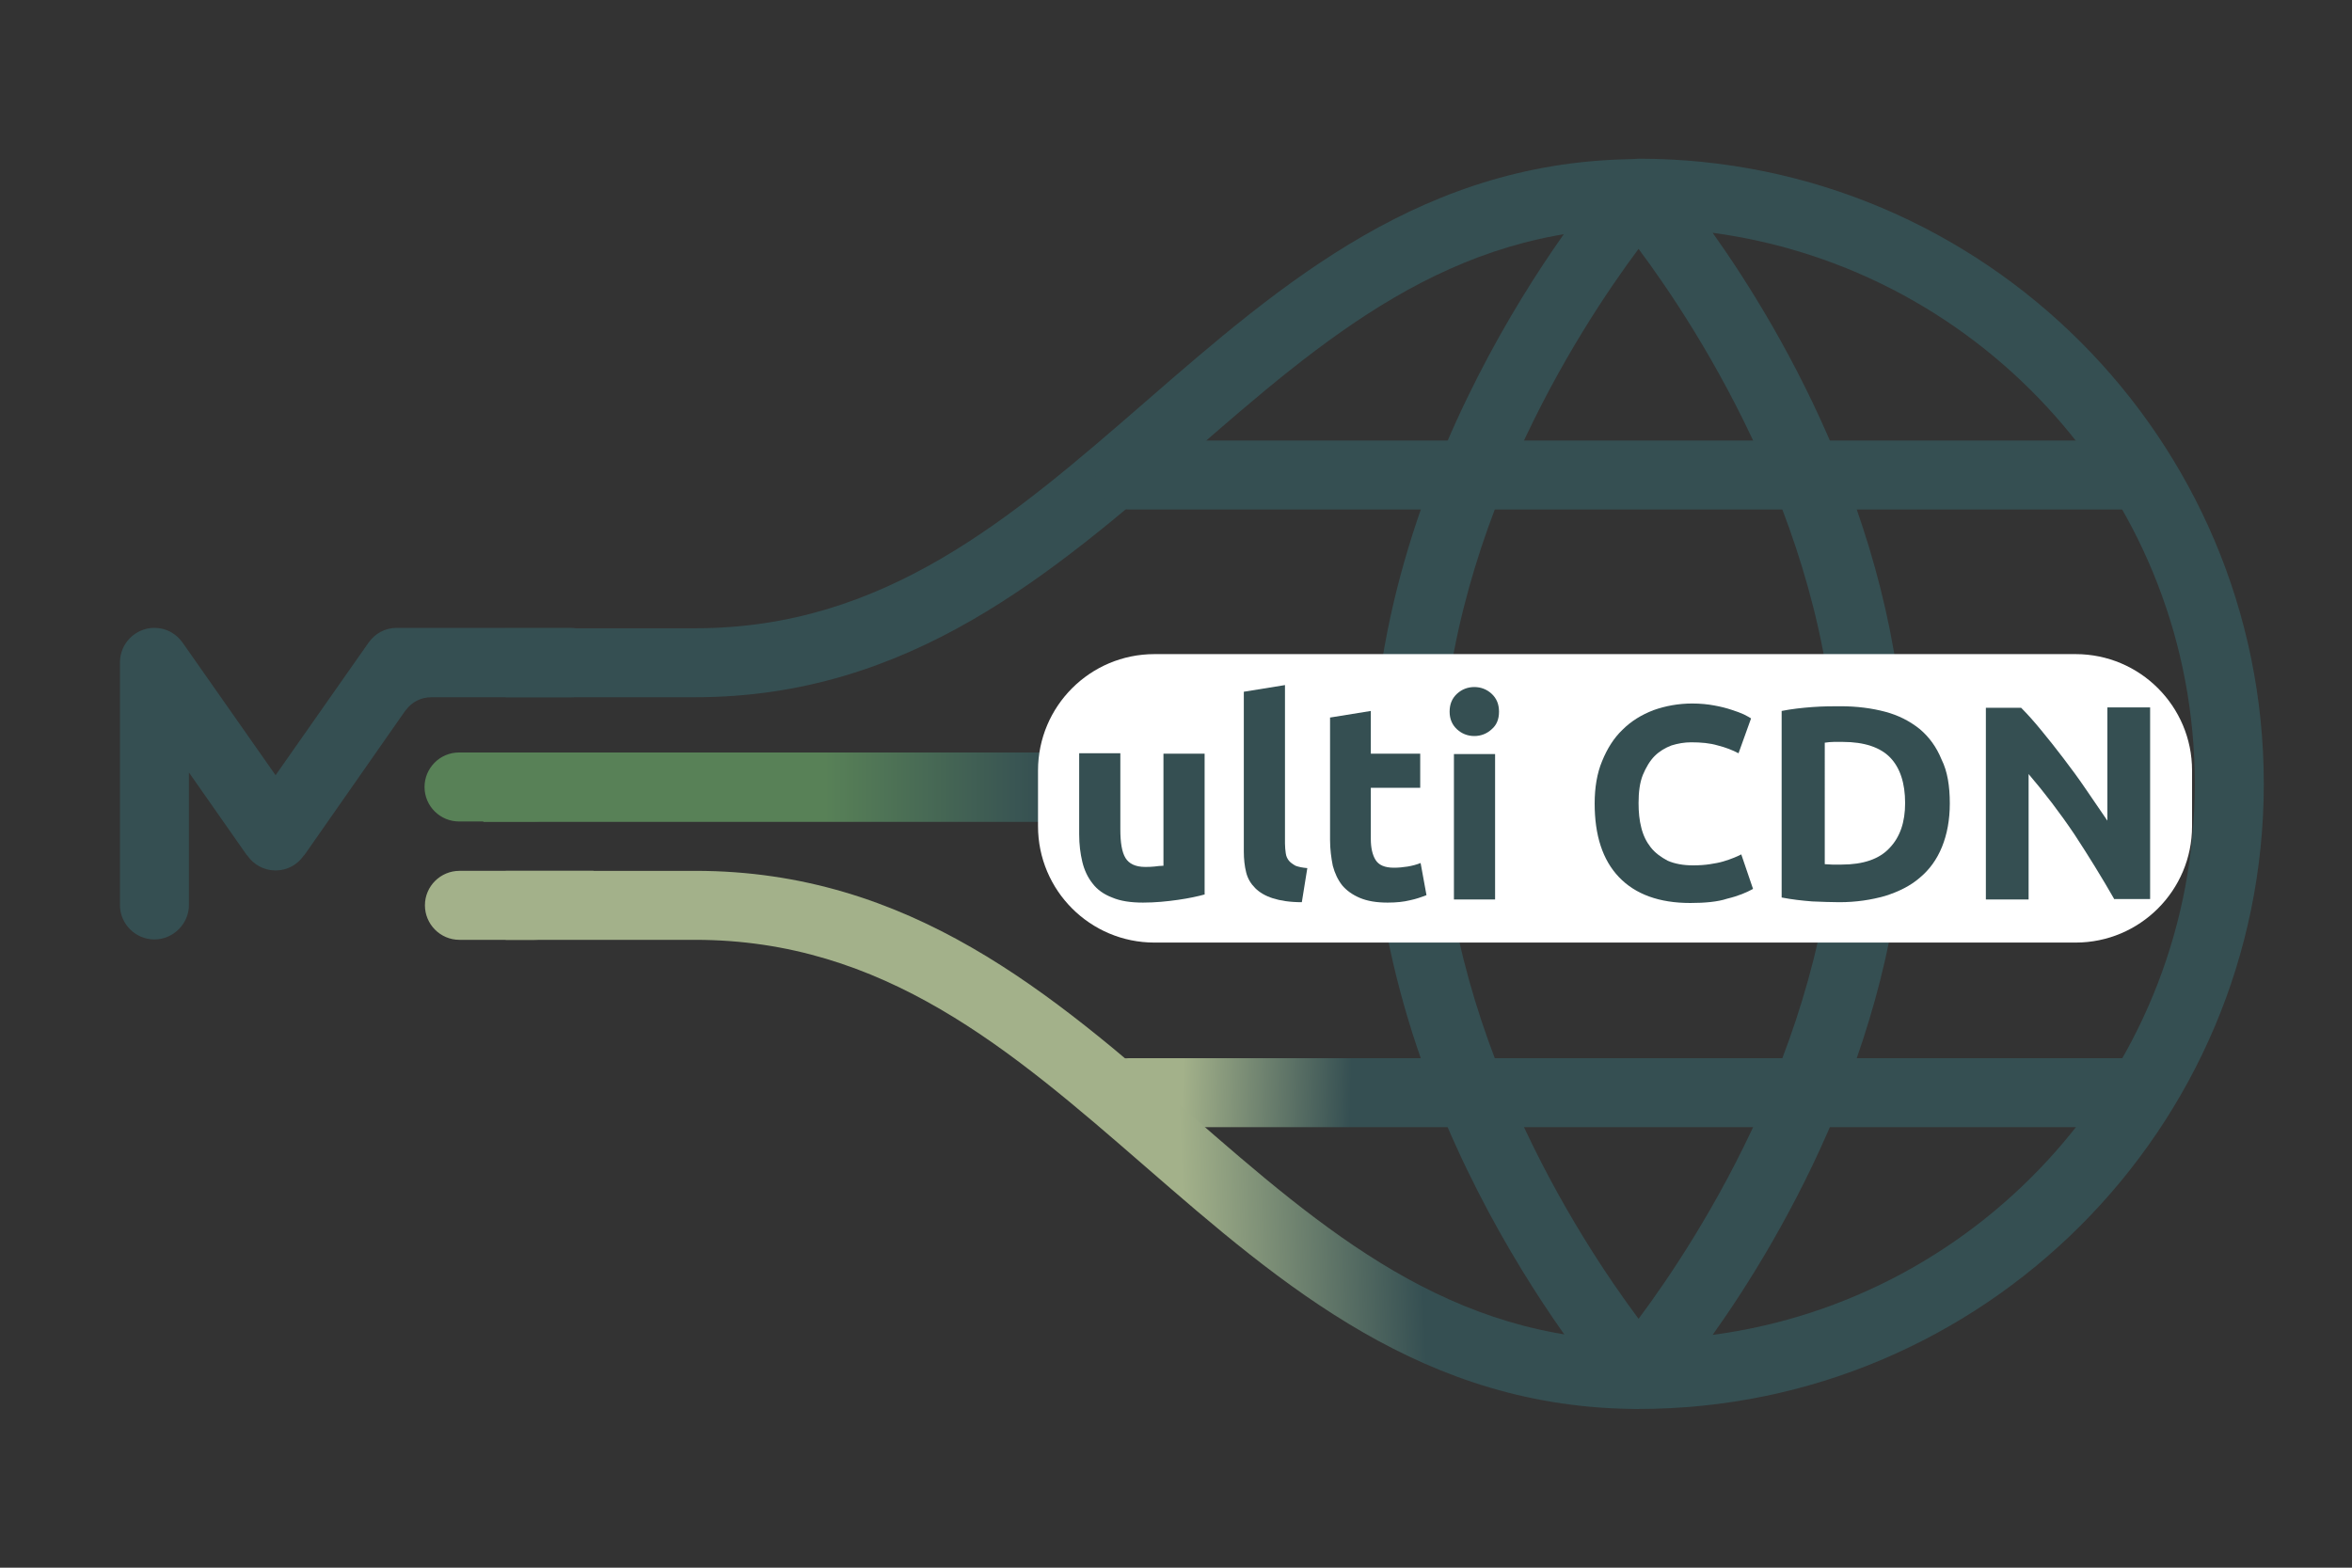
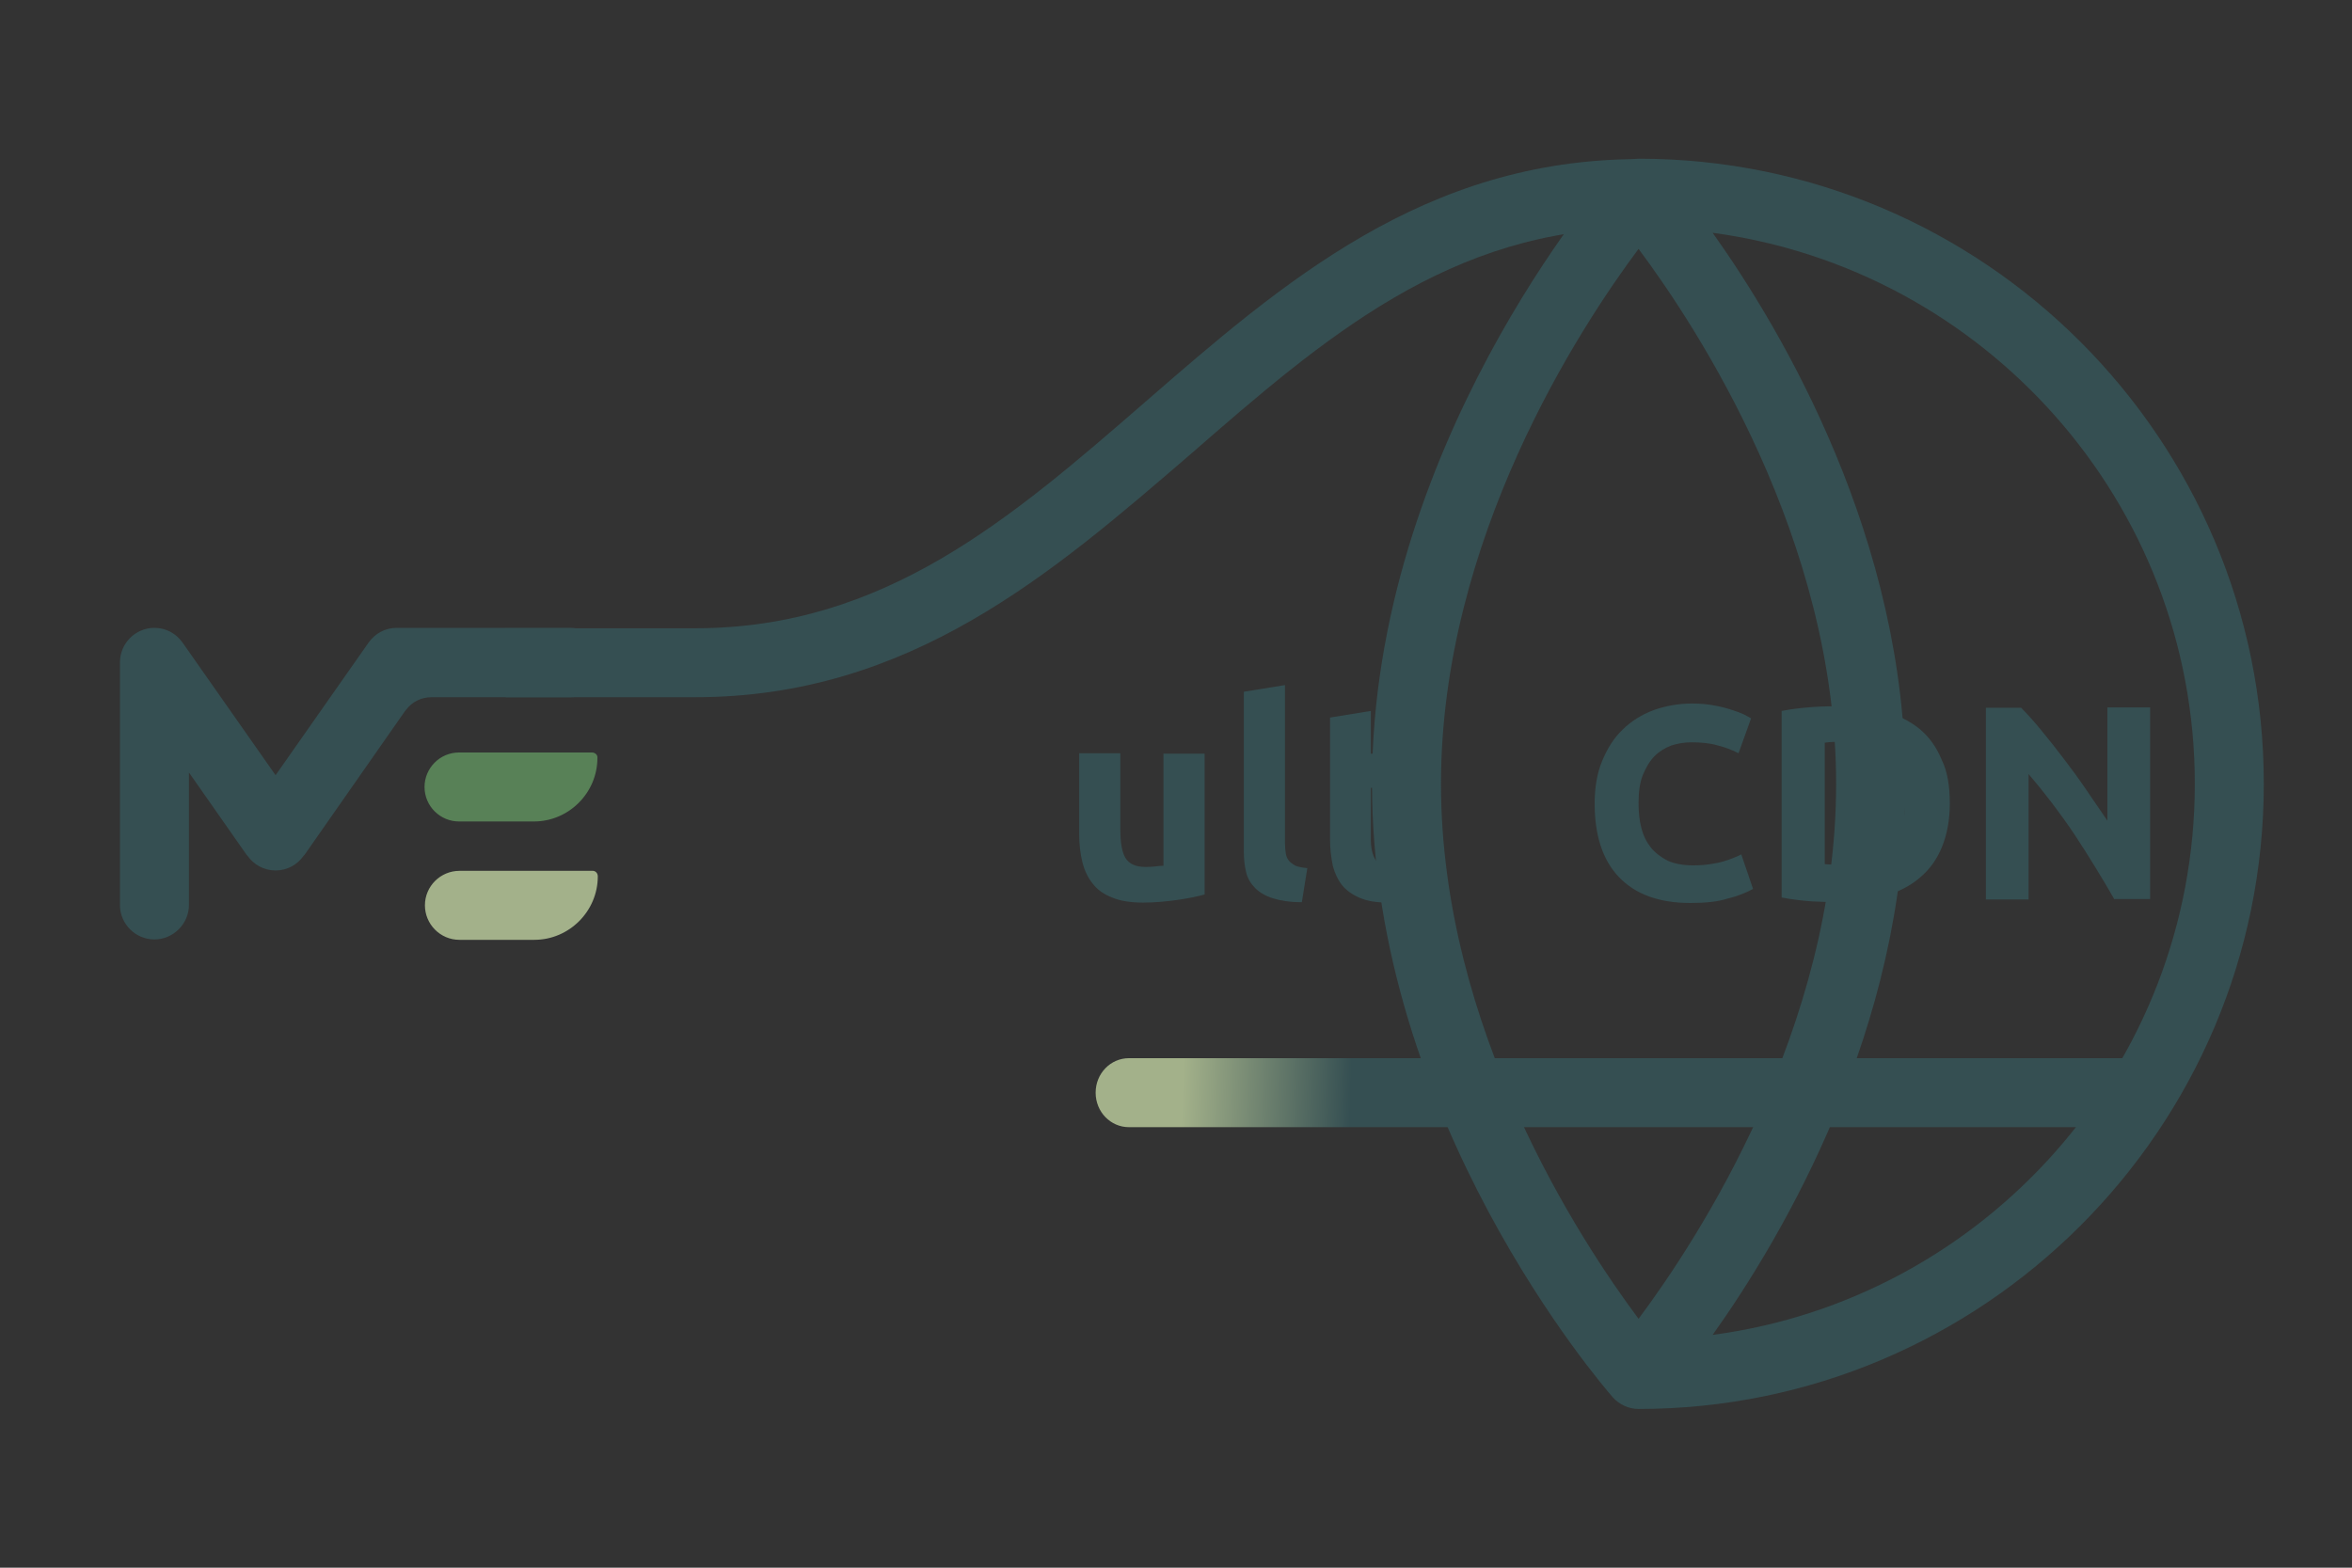
<svg xmlns="http://www.w3.org/2000/svg" version="1.1" id="Layer_1" x="0px" y="0px" viewBox="0 0 600 400" style="enable-background:new 0 0 600 400;" xml:space="preserve">
  <rect x="0" y="0" width="600" height="400" fill="#333333" stroke="none" />
  <style type="text/css">
	.st0{fill:#A3B18A;}
	.st1{fill:#588157;}
	.st2{fill:#354F52;}
	.st3{fill:url(#SVGID_1_);}
	.st4{fill:url(#SVGID_00000015321466162903318230000008800391726133991341_);}
	.st5{fill:url(#SVGID_00000148645290017378260630000008325604621914936212_);}
	.st6{fill:#FFFFFF;}
</style>
  <g>
    <g>
      <g>
        <g>
          <path class="st0" d="M152.5,223.6c0,8.9-7.3,16.2-16.2,16.2h-19.1c-4.9,0-8.8-4-8.8-8.8c0-4.9,4-8.8,8.8-8.8H151      C151.9,222.1,152.5,222.8,152.5,223.6z" />
          <path class="st1" d="M151,192h-33.9c-4.9,0-8.8,4-8.8,8.8c0,4.9,4,8.8,8.8,8.8h19.1c8.9,0,16.2-7.3,16.2-16.2      C152.5,192.7,151.9,192,151,192z" />
          <path class="st2" d="M145.4,160.2h-44.2c-3,0-5.6,1.5-7.2,3.8l0,0l-23.7,33.8L46.6,164l0,0c-1.6-2.3-4.2-3.8-7.2-3.8      c-4.9,0-8.8,4-8.8,8.8v61.9c0,4.9,4,8.8,8.8,8.8s8.8-4,8.8-8.8v-33.8l14.7,21l0.2,0.2l0,0c1.6,2.3,4.2,3.8,7.2,3.8      c3,0,5.6-1.5,7.2-3.8l0,0l0.2-0.2l25.5-36.5c0.1-0.1,0.2-0.3,0.3-0.4c0,0,0.1-0.1,0.1-0.1c1.5-2,3.8-3.2,6.5-3.2h35.4      c4.9,0,8.8-4,8.8-8.8C154.3,164.2,150.3,160.2,145.4,160.2z" />
        </g>
      </g>
    </g>
    <g>
      <path class="st2" d="M177.3,177.9H129v-17.6h48.4c48.2,0,80.5-28,114.7-57.7c35.1-30.5,71.4-62,126.1-62v17.6    c-48.1,0-80.4,28-114.5,57.7C268.4,146.3,232.1,177.9,177.3,177.9z" />
    </g>
    <g>
      <linearGradient id="SVGID_1_" gradientUnits="userSpaceOnUse" x1="187.212" y1="271.636" x2="354.558" y2="276.921">
        <stop offset="0.684" style="stop-color:#A3B18A" />
        <stop offset="0.941" style="stop-color:#354F52" />
      </linearGradient>
      <path class="st3" d="M541.4,287.6H288c-4.7,0-8.5-3.9-8.5-8.8c0-4.9,3.8-8.8,8.5-8.8h253.4c4.7,0,8.5,3.9,8.5,8.8    C549.9,283.7,546.1,287.6,541.4,287.6z" />
    </g>
    <g>
      <linearGradient id="SVGID_00000067200205694804703230000005821938172642322322_" gradientUnits="userSpaceOnUse" x1="212.049" y1="293.231" x2="361.511" y2="287.331">
        <stop offset="0.595" style="stop-color:#A3B18A" />
        <stop offset="1" style="stop-color:#354F52" />
      </linearGradient>
-       <path style="fill:url(#SVGID_00000067200205694804703230000005821938172642322322_);" d="M418.1,359.5c-54.7,0-91-31.5-126.1-62    c-34.2-29.7-66.5-57.7-114.7-57.7H129v-17.6h48.4c54.8,0,91.1,31.5,126.2,62.1c34.1,29.7,66.4,57.7,114.5,57.7V359.5z" />
    </g>
    <linearGradient id="SVGID_00000129199158111567045970000015381382445817964435_" gradientUnits="userSpaceOnUse" x1="123.309" y1="200.884" x2="329.769" y2="200.884">
      <stop offset="0.422" style="stop-color:#588157" />
      <stop offset="0.692" style="stop-color:#354F52" />
    </linearGradient>
-     <rect x="123.3" y="192" style="fill:url(#SVGID_00000129199158111567045970000015381382445817964435_);" width="432.4" height="17.7" />
    <path class="st2" d="M418.1,40.5c-2.5,0-4.9,1.1-6.6,3C408.9,46.4,350,114.5,350,200c0,85.6,58.9,153.6,61.4,156.5   c1.7,1.9,4.1,3,6.6,3c87.9,0,159.5-71.5,159.5-159.5S506,40.5,418.1,40.5z M367.6,200c0-62.4,35.4-116.4,50.4-136.5   c15,20.1,50.4,74.1,50.4,136.5c0,62.4-35.4,116.4-50.4,136.5C403,316.4,367.6,262.4,367.6,200z M436.9,340.6   c18-25.3,49.2-78.3,49.2-140.6c0-62.3-31.2-115.3-49.2-140.6c69.3,9.3,123,68.8,123,140.6C559.9,271.8,506.3,331.4,436.9,340.6z" />
    <g>
-       <path class="st2" d="M541.4,130H288c-4.7,0-8.5-3.9-8.5-8.8s3.8-8.8,8.5-8.8h253.4c4.7,0,8.5,3.9,8.5,8.8S546.1,130,541.4,130z" />
-     </g>
-     <path class="st6" d="M529.5,240.5h-235c-16.4,0-29.7-13.3-29.7-29.7v-14.2c0-16.4,13.3-29.7,29.7-29.7h235   c16.4,0,29.7,13.3,29.7,29.7v14.2C559.2,227.2,545.9,240.5,529.5,240.5z" />
+       </g>
    <g>
      <g>
        <path class="st2" d="M307.4,228.2c-1.8,0.5-4.1,1-6.9,1.4c-2.8,0.4-5.8,0.7-8.9,0.7c-3.2,0-5.8-0.4-7.9-1.3c-2.1-0.8-3.8-2-5-3.6     c-1.2-1.5-2.1-3.4-2.6-5.5c-0.5-2.1-0.8-4.4-0.8-7v-20.7h10.5v19.4c0,3.4,0.4,5.8,1.3,7.3c0.9,1.5,2.6,2.3,5,2.3     c0.8,0,1.6,0,2.4-0.1c0.8-0.1,1.6-0.2,2.3-0.2v-28.6h10.5V228.2z" />
        <path class="st2" d="M332.1,230.2c-3.1,0-5.5-0.4-7.4-1c-1.9-0.6-3.4-1.5-4.5-2.6c-1.1-1.1-1.9-2.4-2.3-4     c-0.4-1.6-0.6-3.4-0.6-5.3v-40.8l10.5-1.7v40.4c0,0.9,0.1,1.8,0.2,2.5c0.1,0.8,0.4,1.4,0.8,1.9c0.4,0.5,1,0.9,1.7,1.3     c0.8,0.3,1.8,0.5,3,0.6L332.1,230.2z" />
        <path class="st2" d="M339.2,183.1l10.5-1.7v10.9h12.6v8.7h-12.6v13.1c0,2.2,0.4,4,1.2,5.3c0.8,1.3,2.3,2,4.7,2     c1.1,0,2.3-0.1,3.5-0.3c1.2-0.2,2.3-0.5,3.3-0.9l1.5,8.2c-1.3,0.5-2.7,1-4.2,1.3c-1.6,0.4-3.5,0.6-5.7,0.6     c-2.9,0-5.2-0.4-7.1-1.2c-1.9-0.8-3.4-1.9-4.5-3.2c-1.1-1.4-1.9-3.1-2.4-5c-0.4-2-0.7-4.2-0.7-6.6V183.1z" />
-         <path class="st2" d="M382.4,181.6c0,1.9-0.6,3.4-1.9,4.5c-1.2,1.1-2.7,1.7-4.4,1.7c-1.7,0-3.2-0.6-4.4-1.7     c-1.2-1.1-1.9-2.6-1.9-4.5c0-1.9,0.6-3.4,1.9-4.6c1.2-1.1,2.7-1.7,4.4-1.7c1.7,0,3.2,0.6,4.4,1.7     C381.8,178.2,382.4,179.7,382.4,181.6z M381.4,229.5h-10.5v-37.1h10.5V229.5z" />
        <path class="st2" d="M431.2,230.4c-7.9,0-14-2.2-18.2-6.6c-4.2-4.4-6.2-10.7-6.2-18.8c0-4,0.6-7.7,1.9-10.8c1.3-3.2,3-5.9,5.2-8     c2.2-2.2,4.8-3.8,7.9-5c3.1-1.1,6.4-1.7,9.9-1.7c2.1,0,4,0.2,5.6,0.5c1.7,0.3,3.2,0.7,4.4,1.1c1.3,0.4,2.3,0.8,3.2,1.2     c0.8,0.4,1.5,0.8,1.8,1l-3.2,8.9c-1.5-0.8-3.3-1.5-5.3-2c-2-0.6-4.3-0.8-6.8-0.8c-1.7,0-3.4,0.3-5,0.8c-1.6,0.6-3.1,1.5-4.3,2.7     c-1.2,1.2-2.2,2.9-3,4.8c-0.8,2-1.1,4.4-1.1,7.2c0,2.3,0.2,4.4,0.7,6.3c0.5,2,1.3,3.6,2.4,5c1.1,1.4,2.6,2.5,4.3,3.4     c1.8,0.8,4,1.2,6.5,1.2c1.6,0,3-0.1,4.3-0.3c1.3-0.2,2.4-0.4,3.4-0.7c1-0.3,1.9-0.6,2.6-0.9c0.8-0.3,1.4-0.6,2-0.9l3,8.8     c-1.6,0.9-3.7,1.8-6.6,2.5C438.2,230.1,434.9,230.4,431.2,230.4z" />
        <path class="st2" d="M497.4,205c0,4.2-0.7,7.9-2,11.1c-1.3,3.2-3.2,5.8-5.6,7.8c-2.4,2.1-5.4,3.6-8.9,4.7     c-3.5,1-7.4,1.6-11.7,1.6c-2,0-4.3-0.1-6.9-0.2c-2.6-0.2-5.2-0.5-7.8-1v-47.6c2.5-0.5,5.2-0.8,7.9-1c2.8-0.2,5.1-0.2,7.1-0.2     c4.2,0,8,0.5,11.4,1.4c3.4,0.9,6.3,2.4,8.8,4.4c2.4,2,4.3,4.6,5.6,7.8C496.8,196.8,497.4,200.6,497.4,205z M465.6,220.5     c0.5,0,1.1,0.1,1.8,0.1c0.7,0,1.5,0,2.4,0c5.5,0,9.6-1.4,12.2-4.2c2.7-2.8,4-6.6,4-11.5c0-5.1-1.3-9-3.8-11.6     c-2.5-2.6-6.6-4-12.1-4c-0.8,0-1.5,0-2.3,0c-0.8,0-1.6,0.1-2.3,0.2V220.5z" />
        <path class="st2" d="M539.4,229.5c-3.2-5.6-6.6-11.1-10.2-16.6c-3.7-5.5-7.6-10.6-11.7-15.4v32h-10.9v-48.9h9     c1.6,1.6,3.3,3.5,5.1,5.7c1.9,2.3,3.8,4.7,5.7,7.2c2,2.6,3.9,5.2,5.8,8c1.9,2.8,3.7,5.4,5.4,7.9v-28.9h10.9v48.9H539.4z" />
      </g>
    </g>
  </g>
</svg>